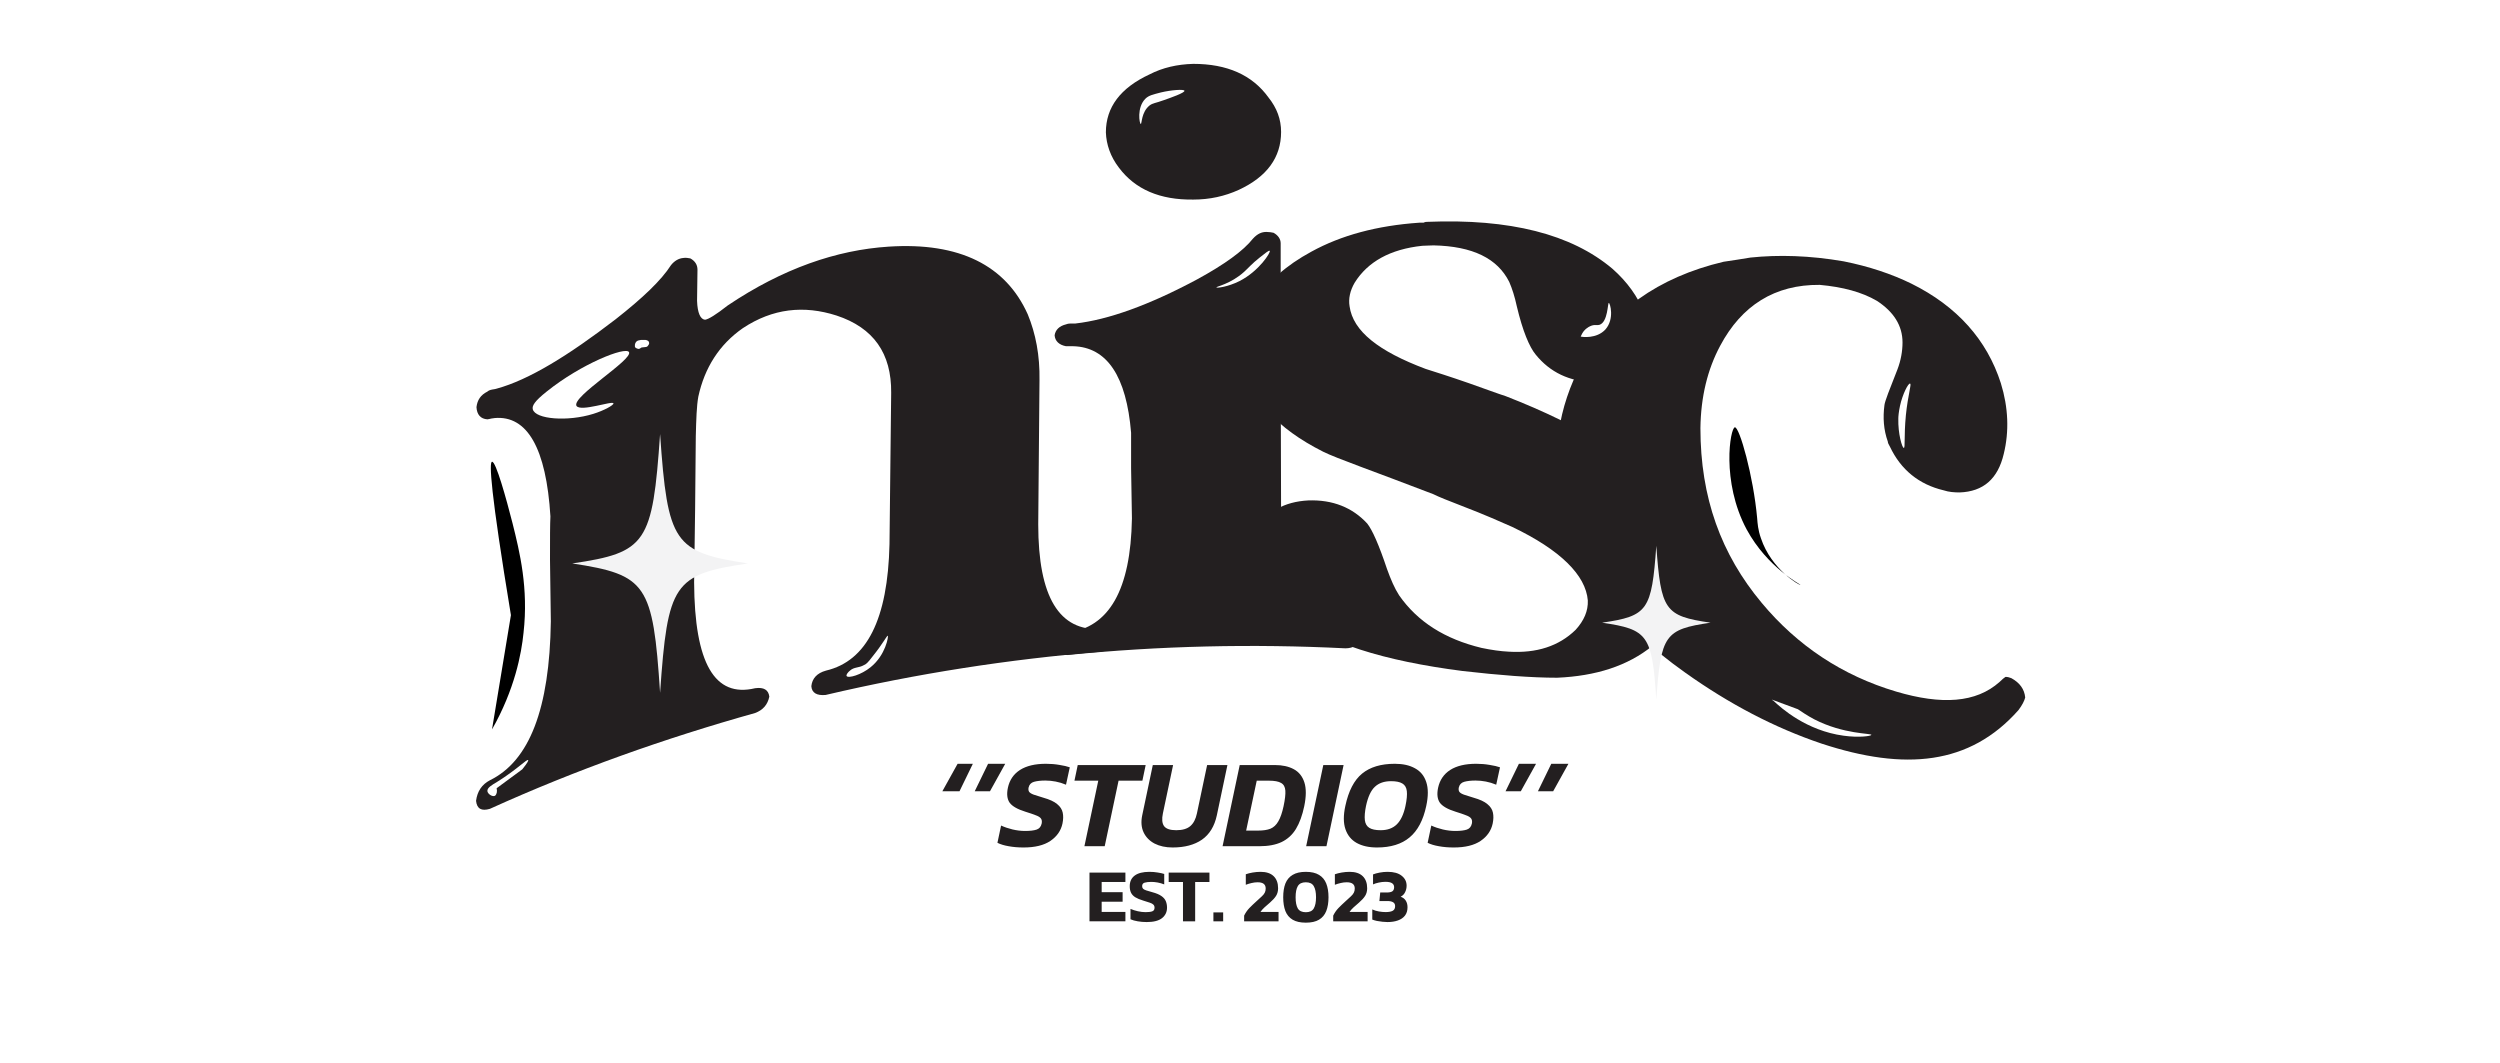
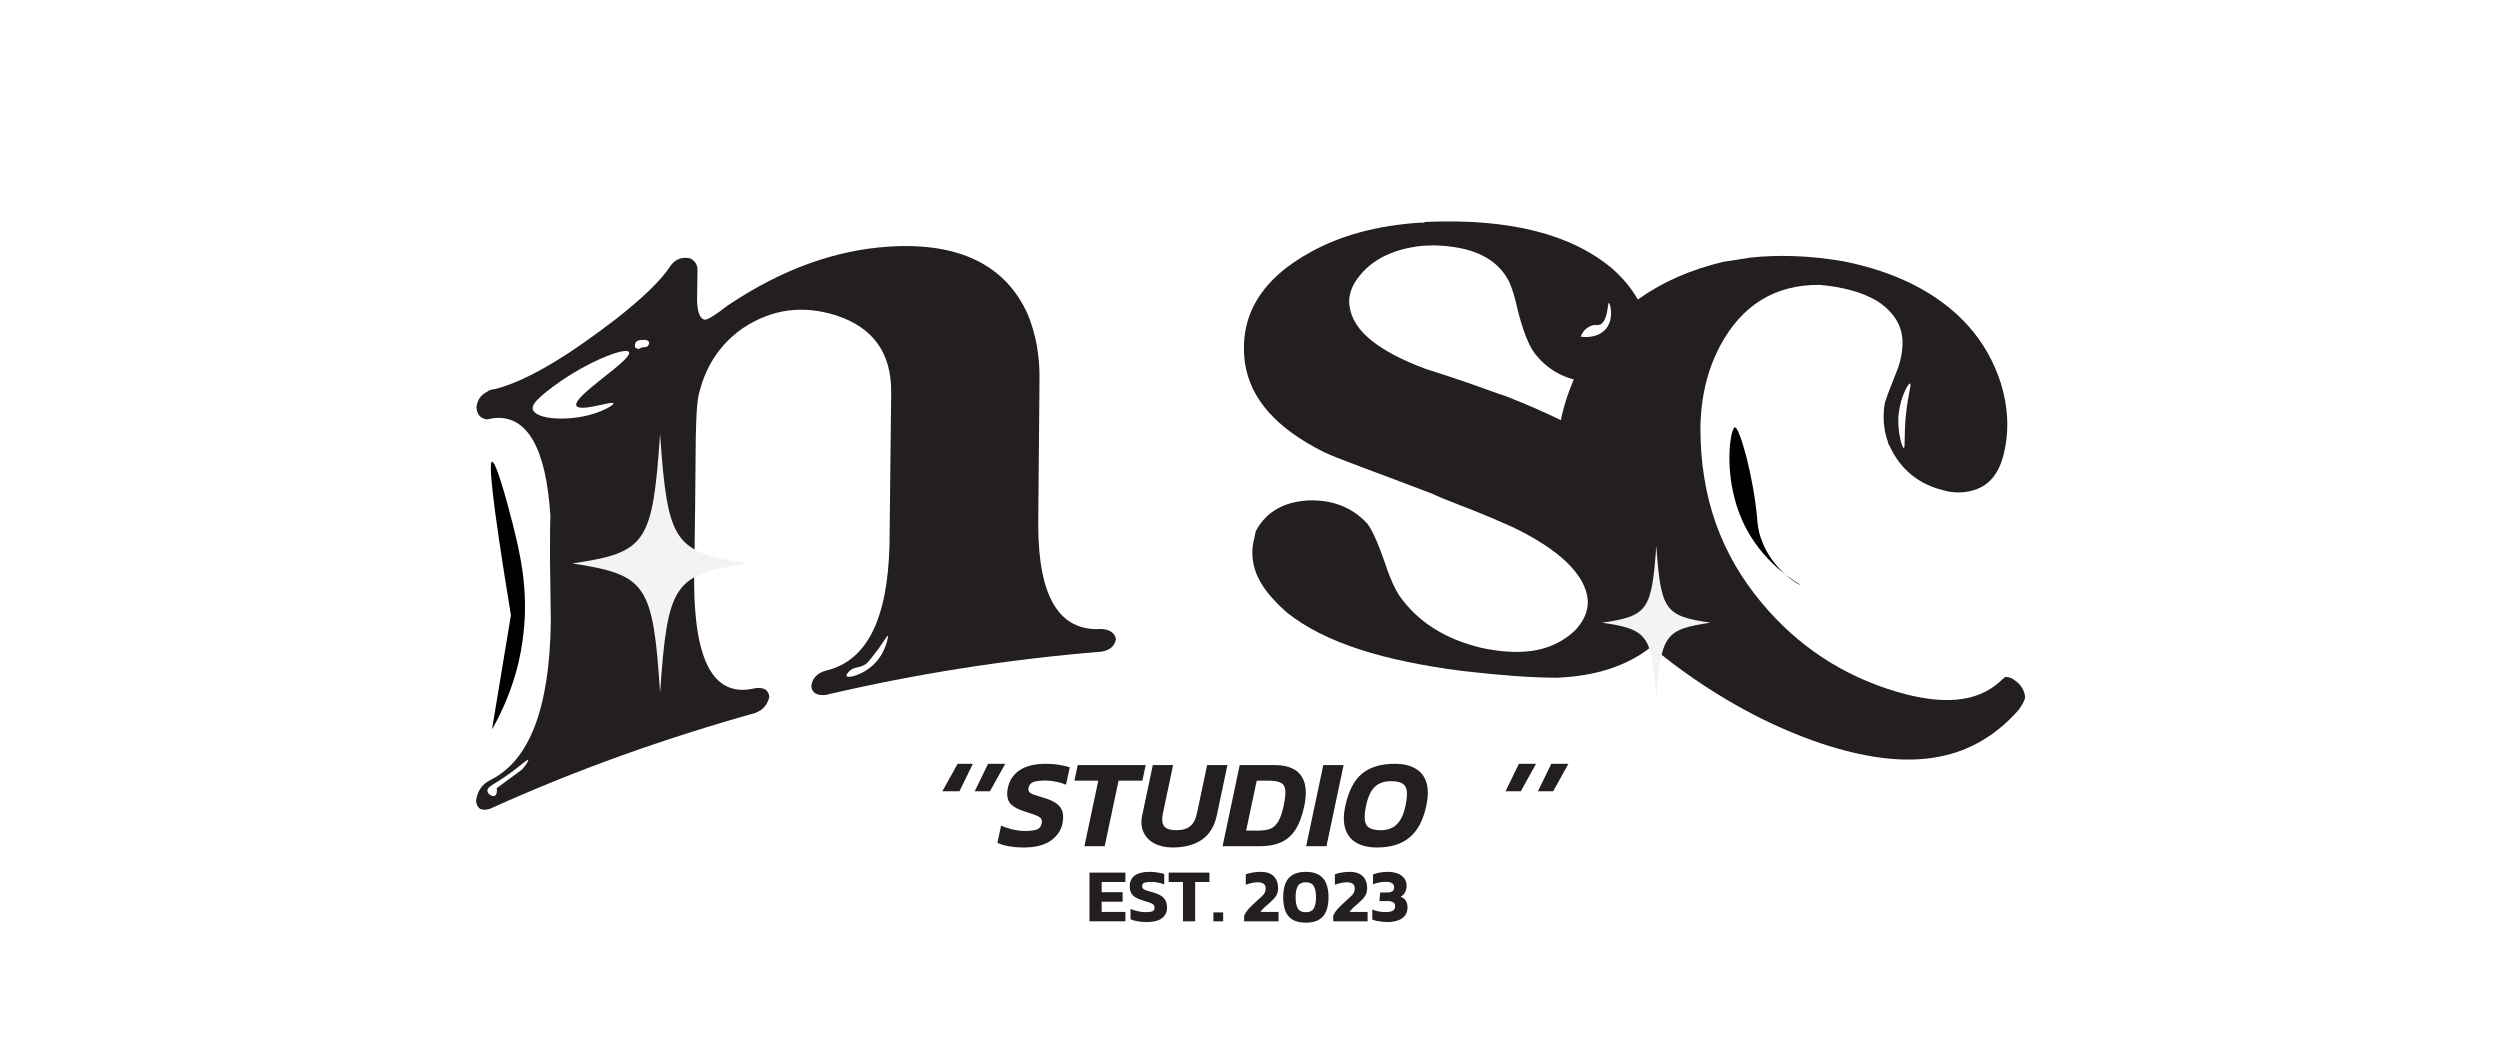
<svg xmlns="http://www.w3.org/2000/svg" width="595" height="253" viewBox="0 0 595 253" fill="none">
  <g filter="url(#filter0_d_578_26)">
    <path d="M162.6 61.4C163.2 61.3 163.8 61.4 164.3 61.5C165.4 62.1 166 63 166 64.2C166 66.7 165.9 69.1 165.9 71.6C166 74.5 166.7 76 167.8 76.1C168.6 76 170.4 74.9 173.2 72.7C186.3 63.9 199.1 59.5 211.5 58.7C228.4 57.6 239.4 63.2 244.6 74.8C246.5 79.4 247.5 84.6 247.4 90.5C247.3 101.9 247.2 113.4 247.1 124.8C247.1 142.1 252.1 150.3 262.1 149.7C264.1 149.8 265.3 150.6 265.6 152.1C265.3 153.8 264.1 154.8 262.1 155.1C240.1 156.9 218.2 160.3 196.5 165.4C194.4 165.6 193.2 164.9 193.1 163.3C193.3 161.5 194.4 160.2 196.6 159.6C206.3 157.3 211.3 147.4 211.7 129.5C211.8 117.5 212 105.5 212.1 93.5C212.2 84.1 207.9 78 199.1 75.1C191.3 72.6 183.9 73.4 176.8 78.1C171.2 82 167.7 87.5 166.2 94.4C165.8 96.6 165.7 99.8 165.6 103.8C165.5 115.4 165.4 127 165.2 138.6C165.3 157.9 170.1 166.1 179.7 163.8C181.8 163.5 182.9 164.2 183.1 165.8C182.7 167.7 181.6 169 179.7 169.7C158.3 175.7 137.1 183.2 116.6 192.5C114.6 193.1 113.5 192.5 113.3 190.6C113.6 188.3 114.7 186.7 116.6 185.7C126 181.1 130.8 168.7 131.1 147.9C131 143 131 138.1 130.9 133.2C130.9 128.2 130.9 124.8 131 122.9C130 106.7 125.5 98.8 117.7 99.5C117.5 99.5 117.3 99.6 117 99.6C116.5 99.7 116.2 99.8 116 99.8C114.4 99.7 113.5 98.7 113.4 96.9C113.6 95.2 114.4 94 116 93.2C116.2 93 116.6 92.8 117.2 92.7C117.7 92.6 118 92.6 118.2 92.5C125.9 90.4 135.3 84.6 146.5 76C153 70.9 157.4 66.7 159.7 63.1C160.5 62.1 161.5 61.5 162.6 61.4Z" fill="#231F20" />
-     <path d="M301.4 55.2C302.1 55.2 302.6 55.3 303.1 55.4C304.2 56 304.8 56.9 304.8 57.9C304.8 79.5 304.8 101.2 304.9 122.8C305.3 139.6 310.4 148.2 320.2 148.9C322.4 149.3 323.5 150.2 323.7 151.8C323.4 153.4 322.2 154.3 320.2 154.3C298.2 153.2 276 153.7 254 155.9C251.8 155.9 250.7 155.1 250.5 153.6C250.8 151.9 252 150.9 254 150.6C264 149.3 269.1 140.4 269.4 123.4C269.3 119.4 269.3 115.4 269.2 111.4C269.2 107.3 269.2 104.5 269.2 103C268.1 89.6 263.5 82.6 255.4 82.4C255.2 82.4 255 82.4 254.7 82.4C254.2 82.4 253.9 82.4 253.7 82.4C252.1 82.1 251.1 81.2 251 79.8C251.2 78.5 252.1 77.6 253.7 77.2C253.9 77.1 254.3 77 254.9 77C255.4 77 255.7 77 255.9 77C263.8 76.1 273.5 72.6 284.9 66.5C291.5 62.9 295.9 59.7 298.2 56.8C299.3 55.6 300.3 55.2 301.4 55.2ZM284 15.2C292 15.2 298 17.8 301.9 23.2C303.9 25.7 304.9 28.4 304.9 31.4C304.9 37.5 301.5 42.1 294.8 45.2C291.5 46.7 287.9 47.5 284 47.5C276.1 47.6 270.2 45.1 266.3 39.9C264.3 37.3 263.3 34.4 263.2 31.5C263.2 25.5 266.7 20.9 273.6 17.7C276.7 16.1 280.2 15.3 284 15.2Z" fill="#231F20" />
    <path d="M339.7 52.8C359.3 52 374 55.7 383.8 64C387.3 67.1 389.8 70.6 391.3 74.4C392.5 78.2 392.5 81.6 391.4 84.5C389.1 88.8 385 91 379.4 91C373.5 90.8 368.9 88.6 365.5 84.4C364 82.6 362.4 78.8 361 72.9C360.5 70.6 359.9 68.7 359.2 67.1C356.4 61.5 350.5 58.6 341.2 58.4C340.2 58.4 339.3 58.5 338.5 58.5C330.9 59.3 325.5 62.3 322.4 67.3C321.3 69.2 320.9 71.1 321.2 72.9C322 78.8 328.1 83.6 339.3 87.8C341.5 88.5 345 89.6 349.6 91.2C353.6 92.6 356.5 93.7 358.4 94.3C376.9 101.5 389.2 109.5 395.4 116.9C398.5 120.9 400.6 125 401.6 129.1C403.7 139.2 401 147.5 393.3 153.7C387.4 158.5 379.8 160.9 370.6 161.3C364.4 161.3 356.9 160.7 348.1 159.7C329.5 157.3 315.5 153.1 306.3 145.8C305.2 144.8 304.2 143.9 303.4 143C298.7 138.1 297.1 133.1 298.6 127.8C298.7 127.1 298.8 126.5 299.1 126C301.5 121.8 305.6 119.4 311.4 119.1C317.2 118.9 321.9 120.8 325.4 124.6C326.6 126.1 328.2 129.7 330.1 135.4C331 137.9 331.9 140 333 141.7C337.4 148 343.9 152.1 352.6 154.2C355 154.7 357.1 155 359.1 155.1C365.7 155.5 371 153.8 375 149.9C377 147.7 378 145.4 377.9 142.9C377.4 136.9 371.4 130.9 359.9 125.4C357.4 124.3 353.4 122.5 347.9 120.4C344.8 119.2 342.5 118.3 341.1 117.6C326.8 112.1 318.1 109.1 314.9 107.5C303.8 101.9 297.6 95 296.3 86.4C294.8 75.3 300.1 66.4 312.1 59.9C319.2 56 327.7 53.7 337.8 53C338.1 53 338.4 53 338.8 53C339.2 52.8 339.5 52.8 339.7 52.8Z" fill="#231F20" />
    <path d="M416.6 61.3C423.3 60.6 430.7 60.8 438.8 62.2C444.8 63.4 450.2 65.2 454.9 67.5C465.8 72.9 472.9 80.9 476.2 91.2C478 97 478.2 102.7 476.9 108C475.5 114 472 117 466.4 117.2C465.1 117.2 463.8 117.1 462.6 116.7C456.7 115.3 452.4 111.8 449.8 106.3C449.5 105.8 449.3 105.4 449.3 105.1C448.3 102.3 448.1 99.4 448.5 96.4C448.6 95.5 449.7 92.7 451.6 87.9C452.4 85.8 452.8 83.6 452.8 81.5C452.8 77.5 450.7 74.2 446.7 71.6C443.1 69.5 438.6 68.3 433.1 67.8C422.4 67.7 414.5 72.7 409.4 82.3C406.4 87.9 404.8 94.4 404.7 101.9C404.7 118.4 409.6 131.9 419.3 143.5C427.8 153.7 438.5 160.8 451.3 164.6C462.1 167.8 470.3 167.3 475.9 162.3C476.5 161.7 477 161.3 477.3 161.1C477.8 161.1 478.2 161.2 478.7 161.4C480.7 162.5 481.8 164 482 166C481.8 166.8 481.3 167.8 480.4 169C468.8 182.1 453.4 183.5 433.6 177C422.3 173.2 411.5 167.5 401.1 160.1C385 148.7 375.1 135.9 371.6 119.8C369.2 108 370.8 97.1 376.4 86.5C383.3 74.1 394.6 66 410.2 62.3C412.5 62 414.6 61.6 416.6 61.3Z" fill="#231F20" />
    <path d="M146 96C146.1 96.4 143.8 97.7 141.2 98.5C135.1 100.4 127.4 99.8 126.8 97.4C126.6 96.6 127.2 95.5 130.1 93.2C138.3 86.6 148.9 82.4 149.7 83.8C150.7 85.6 136 94.4 137.2 96.6C138.2 98.1 145.8 95.3 146 96Z" fill="white" />
    <path d="M153.6 80.9C153.4 80.9 153.1 80.9 152.9 80.9C152.6 80.9 152.4 80.9 152.1 81C151.9 81 151.7 81.1 151.6 81.2C151.4 81.3 151.3 81.5 151.2 81.7C151.1 81.9 151.1 82.1 151.1 82.4C151.1 82.7 151.3 82.8 151.5 82.9C151.7 83 152 83.1 152.2 83C152.4 82.9 152.6 82.8 152.7 82.6C152.8 82.4 152.8 82.1 152.8 81.9V82.1V82.3L152.7 82.5L152.6 82.7L152.4 82.8C152.4 82.8 152.5 82.8 152.5 82.7L152.3 82.8C152.5 82.7 152.7 82.7 152.9 82.7H152.7C153 82.7 153.3 82.6 153.6 82.6C153.8 82.6 154.1 82.5 154.2 82.3C154.3 82.2 154.5 81.9 154.5 81.7C154.5 81.5 154.4 81.2 154.2 81.1C154 81 153.8 80.9 153.6 80.9Z" fill="white" />
    <path d="M201.5 160.9C201.3 160.6 201.9 159.9 202.3 159.6C203.3 158.7 204.4 159 205.6 158.3C206.1 158.1 206.5 157.8 207.7 156.2C210.2 153.1 211.1 151.2 211.3 151.3C211.5 151.4 210.8 155.9 207.2 158.8C205 160.6 201.9 161.5 201.5 160.9Z" fill="white" />
    <path d="M118.2 187.6C118.4 188.4 118.2 189.1 117.8 189.4C117.2 189.7 116.1 189 116 188.3C115.9 187.5 117.1 186.8 118.3 186.1C123.1 183.1 125.4 180.6 125.7 180.9C125.8 181 125.6 181.5 124.3 183.1" fill="white" />
    <path d="M289.5 68.4C289.4 68.2 292.9 67.6 296.1 64.7C297.1 63.8 297.9 62.8 299.8 61.3C301.1 60.3 302 59.5 302.2 59.7C302.5 60 299.7 64.5 295 66.9C292.2 68.3 289.6 68.6 289.5 68.4Z" fill="white" />
    <path d="M376.2 80.1C376.5 80.2 380 80.7 382.1 78.4C384.3 75.9 383.2 72.1 382.9 72.1C382.6 72.1 382.7 76.6 380.7 77.3C380.1 77.5 379.7 77.2 378.8 77.5C377.7 77.9 377 78.6 376.6 79.3" fill="white" />
    <path d="M453.1 106.6C452.7 106.6 451.7 103.2 451.8 99.6C451.8 99.1 451.9 98 452.2 96.6C452.8 93.8 454.2 91.1 454.6 91.3C455 91.4 454.1 93.9 453.6 98.8C453.1 104 453.5 106.6 453.1 106.6Z" fill="white" />
-     <path d="M421.7 166.5C421.8 166.6 421.9 166.7 422.1 166.8C423.9 168.5 429.9 173.9 438.8 175.1C442.4 175.6 445.3 175.2 445.4 174.9C445.4 174.5 438.8 174.8 431.8 171.2C430.1 170.3 428.8 169.4 427.9 168.8" fill="white" />
    <path d="M271.5 29.5C271.8 29.5 271.6 26.7 273.6 25.1C274.4 24.5 274.9 24.6 277.1 23.8C278.5 23.3 282 22.1 281.9 21.6C281.8 21.2 278.8 21.4 276.3 22C274.4 22.5 273.4 22.7 272.6 23.5C270.5 25.6 271.2 29.5 271.5 29.5Z" fill="white" />
    <path d="M117.1 173.6C122.5 164.1 124.1 155.6 124.6 150.6C125.8 140 123.7 131.4 122 124.6C120.5 118.7 118 109.7 117.1 109.9C116.4 110 116.7 116.7 121.6 146.4" fill="black" />
    <path d="M428.5 139.2C428.6 139.1 420.7 135.2 415.7 126C409.6 114.6 411.799 101.8 412.899 101.7C413.999 101.6 417.3 113.3 418.2 123.3C418.3 124.6 418.4 126.1 419.1 128.1C421.6 135.6 428.399 139.4 428.5 139.2Z" fill="black" />
  </g>
  <path d="M136.2 134.1C153.9 131.5 155.3 129.3 157.1 103.3C158.9 129.3 160.4 131.4 178 134.1C160.3 136.7 158.9 138.9 157.1 164.9C155.4 139 153.9 136.8 136.2 134.1Z" fill="#F3F3F4" />
  <path d="M381.3 148.2C392.2 146.6 393.1 145.3 394.2 129.9C395.3 145.3 396.2 146.6 407.1 148.2C396.2 149.8 395.3 151.1 394.2 166.5C393.2 151.1 392.2 149.8 381.3 148.2Z" fill="#F3F3F4" />
  <g filter="url(#filter1_d_578_26)">
    <path d="M224.28 188.32L227.91 181.78H231.54L228.36 188.32H224.28ZM231.985 188.32L235.165 181.78H239.245L235.615 188.32H231.985Z" fill="#231F20" />
    <path d="M243.599 201.7C242.319 201.7 241.139 201.6 240.059 201.4C238.999 201.22 238.109 200.95 237.389 200.59L238.259 196.48C239.079 196.86 239.989 197.17 240.989 197.41C242.009 197.65 242.999 197.77 243.959 197.77C245.159 197.77 246.079 197.66 246.719 197.44C247.359 197.22 247.759 196.74 247.919 196C248.019 195.5 247.959 195.1 247.739 194.8C247.519 194.5 247.099 194.24 246.479 194.02C245.879 193.78 245.059 193.5 244.019 193.18C242.159 192.6 240.919 191.89 240.299 191.05C239.699 190.19 239.559 189 239.879 187.48C240.279 185.64 241.239 184.23 242.759 183.25C244.299 182.27 246.359 181.78 248.939 181.78C250.059 181.78 251.129 181.87 252.149 182.05C253.169 182.21 253.989 182.4 254.609 182.62L253.709 186.76C252.909 186.42 252.089 186.17 251.249 186.01C250.429 185.85 249.609 185.77 248.789 185.77C247.709 185.77 246.809 185.87 246.089 186.07C245.389 186.27 244.959 186.73 244.799 187.45C244.719 187.87 244.769 188.21 244.949 188.47C245.129 188.71 245.489 188.93 246.029 189.13C246.589 189.33 247.349 189.57 248.309 189.85C249.809 190.27 250.909 190.78 251.609 191.38C252.329 191.96 252.769 192.64 252.929 193.42C253.089 194.18 253.069 195.04 252.869 196C252.509 197.7 251.549 199.08 249.989 200.14C248.449 201.18 246.319 201.7 243.599 201.7Z" fill="#231F20" />
    <path d="M258.09 201.4L261.39 185.8H255.72L256.5 182.08H272.67L271.89 185.8H266.22L262.92 201.4H258.09ZM279.076 201.7C277.436 201.7 276.006 201.39 274.786 200.77C273.586 200.13 272.716 199.24 272.176 198.1C271.636 196.94 271.526 195.59 271.846 194.05L274.366 182.08H279.196L276.766 193.6C276.486 194.94 276.576 195.94 277.036 196.6C277.516 197.26 278.486 197.59 279.946 197.59C281.426 197.59 282.546 197.26 283.306 196.6C284.066 195.94 284.586 194.94 284.866 193.6L287.296 182.08H292.126L289.606 194.05C289.046 196.65 287.866 198.58 286.066 199.84C284.266 201.08 281.936 201.7 279.076 201.7ZM290.973 201.4L295.053 182.08H303.423C305.203 182.08 306.703 182.41 307.923 183.07C309.143 183.73 309.983 184.78 310.443 186.22C310.903 187.66 310.893 189.54 310.413 191.86C309.953 194.06 309.293 195.87 308.433 197.29C307.573 198.69 306.433 199.73 305.013 200.41C303.613 201.07 301.853 201.4 299.733 201.4H290.973ZM296.583 197.68H299.463C300.643 197.68 301.613 197.53 302.373 197.23C303.133 196.91 303.753 196.33 304.233 195.49C304.733 194.65 305.153 193.44 305.493 191.86C305.833 190.26 305.973 189.03 305.913 188.17C305.853 187.29 305.513 186.68 304.893 186.34C304.293 185.98 303.323 185.8 301.983 185.8H299.103L296.583 197.68ZM310.866 201.4L314.946 182.08H319.776L315.696 201.4H310.866ZM327.716 201.7C325.796 201.7 324.186 201.34 322.886 200.62C321.606 199.9 320.716 198.81 320.216 197.35C319.716 195.89 319.706 194.05 320.186 191.83C320.946 188.25 322.276 185.68 324.176 184.12C326.076 182.56 328.676 181.78 331.976 181.78C333.896 181.78 335.496 182.14 336.776 182.86C338.076 183.56 338.966 184.65 339.446 186.13C339.946 187.61 339.946 189.51 339.446 191.83C338.726 195.21 337.406 197.7 335.486 199.3C333.586 200.9 330.996 201.7 327.716 201.7ZM328.586 197.59C330.206 197.59 331.486 197.13 332.426 196.21C333.386 195.27 334.076 193.81 334.496 191.83C334.816 190.33 334.926 189.15 334.826 188.29C334.726 187.43 334.366 186.82 333.746 186.46C333.146 186.1 332.256 185.92 331.076 185.92C329.436 185.92 328.146 186.37 327.206 187.27C326.266 188.15 325.566 189.67 325.106 191.83C324.826 193.21 324.736 194.33 324.836 195.19C324.936 196.03 325.286 196.64 325.886 197.02C326.486 197.4 327.386 197.59 328.586 197.59Z" fill="#231F20" />
-     <path d="M345.989 201.7C344.709 201.7 343.529 201.6 342.449 201.4C341.389 201.22 340.499 200.95 339.779 200.59L340.649 196.48C341.469 196.86 342.379 197.17 343.379 197.41C344.399 197.65 345.389 197.77 346.349 197.77C347.549 197.77 348.469 197.66 349.109 197.44C349.749 197.22 350.149 196.74 350.309 196C350.409 195.5 350.349 195.1 350.129 194.8C349.909 194.5 349.489 194.24 348.869 194.02C348.269 193.78 347.449 193.5 346.409 193.18C344.549 192.6 343.309 191.89 342.689 191.05C342.089 190.19 341.949 189 342.269 187.48C342.669 185.64 343.629 184.23 345.149 183.25C346.689 182.27 348.749 181.78 351.329 181.78C352.449 181.78 353.519 181.87 354.539 182.05C355.559 182.21 356.379 182.4 356.999 182.62L356.099 186.76C355.299 186.42 354.479 186.17 353.639 186.01C352.819 185.85 351.999 185.77 351.179 185.77C350.099 185.77 349.199 185.87 348.479 186.07C347.779 186.27 347.349 186.73 347.189 187.45C347.109 187.87 347.159 188.21 347.339 188.47C347.519 188.71 347.879 188.93 348.419 189.13C348.979 189.33 349.739 189.57 350.699 189.85C352.199 190.27 353.299 190.78 353.999 191.38C354.719 191.96 355.159 192.64 355.319 193.42C355.479 194.18 355.459 195.04 355.259 196C354.899 197.7 353.939 199.08 352.379 200.14C350.839 201.18 348.709 201.7 345.989 201.7Z" fill="#231F20" />
    <path d="M358.32 188.32L361.5 181.78H365.58L361.95 188.32H358.32ZM366.025 188.32L369.205 181.78H373.285L369.655 188.32H366.025Z" fill="#231F20" />
  </g>
  <g filter="url(#filter2_d_578_26)">
    <path d="M259.298 219.27V207.678H267.848V209.91H262.196V212.34H267.182V214.608H262.196V217.038H267.848V219.27H259.298Z" fill="#231F20" />
    <path d="M272.928 219.45C272.16 219.45 271.44 219.39 270.768 219.27C270.108 219.162 269.538 219 269.058 218.784V216.318C269.586 216.546 270.168 216.732 270.804 216.876C271.452 217.02 272.064 217.092 272.64 217.092C273.36 217.092 273.894 217.026 274.242 216.894C274.602 216.762 274.782 216.474 274.782 216.03C274.782 215.73 274.692 215.49 274.512 215.31C274.344 215.13 274.062 214.974 273.666 214.842C273.282 214.698 272.754 214.53 272.082 214.338C271.29 214.098 270.66 213.834 270.192 213.546C269.724 213.246 269.388 212.886 269.184 212.466C268.98 212.046 268.878 211.53 268.878 210.918C268.878 209.814 269.274 208.968 270.066 208.38C270.858 207.792 272.028 207.498 273.576 207.498C274.248 207.498 274.902 207.552 275.538 207.66C276.174 207.756 276.69 207.87 277.086 208.002V210.486C276.57 210.282 276.048 210.132 275.52 210.036C275.004 209.94 274.5 209.892 274.008 209.892C273.36 209.892 272.832 209.952 272.424 210.072C272.028 210.192 271.83 210.468 271.83 210.9C271.83 211.152 271.902 211.356 272.046 211.512C272.19 211.656 272.436 211.788 272.784 211.908C273.144 212.028 273.63 212.172 274.242 212.34C275.19 212.592 275.916 212.898 276.42 213.258C276.924 213.606 277.272 214.014 277.464 214.482C277.656 214.938 277.752 215.454 277.752 216.03C277.752 217.05 277.356 217.878 276.564 218.514C275.772 219.138 274.56 219.45 272.928 219.45Z" fill="#231F20" />
    <path d="M281.55 219.27V209.91H278.148V207.678H287.85V209.91H284.448V219.27H281.55ZM288.791 219.27V217.146H291.113V219.27H288.791ZM296.104 219.27V217.92C296.428 217.248 296.842 216.648 297.346 216.12C297.862 215.592 298.42 215.058 299.02 214.518C299.572 214.014 300.01 213.612 300.334 213.312C300.658 213.012 300.886 212.724 301.018 212.448C301.162 212.172 301.234 211.842 301.234 211.458C301.234 210.474 300.598 209.982 299.326 209.982C298.834 209.982 298.348 210.042 297.868 210.162C297.388 210.27 296.932 210.408 296.5 210.576V208.074C296.968 207.906 297.514 207.768 298.138 207.66C298.774 207.552 299.404 207.498 300.028 207.498C301.384 207.498 302.416 207.84 303.124 208.524C303.832 209.208 304.186 210.168 304.186 211.404C304.186 212.1 304.024 212.706 303.7 213.222C303.376 213.726 302.89 214.26 302.242 214.824C301.762 215.232 301.33 215.61 300.946 215.958C300.574 216.294 300.256 216.654 299.992 217.038H304.294V219.27H296.104ZM310.785 219.594C309.489 219.594 308.445 219.36 307.653 218.892C306.861 218.424 306.285 217.74 305.925 216.84C305.577 215.928 305.403 214.83 305.403 213.546C305.403 212.262 305.577 211.17 305.925 210.27C306.285 209.37 306.861 208.686 307.653 208.218C308.445 207.738 309.489 207.498 310.785 207.498C312.093 207.498 313.137 207.738 313.917 208.218C314.709 208.686 315.285 209.37 315.645 210.27C316.005 211.17 316.185 212.262 316.185 213.546C316.185 214.83 316.005 215.928 315.645 216.84C315.285 217.74 314.709 218.424 313.917 218.892C313.137 219.36 312.093 219.594 310.785 219.594ZM310.785 217.11C311.697 217.11 312.327 216.81 312.675 216.21C313.035 215.598 313.215 214.71 313.215 213.546C313.215 212.382 313.035 211.5 312.675 210.9C312.327 210.288 311.697 209.982 310.785 209.982C309.873 209.982 309.237 210.288 308.877 210.9C308.529 211.5 308.355 212.382 308.355 213.546C308.355 214.71 308.529 215.598 308.877 216.21C309.237 216.81 309.873 217.11 310.785 217.11ZM317.303 219.27V217.92C317.627 217.248 318.041 216.648 318.545 216.12C319.061 215.592 319.619 215.058 320.219 214.518C320.771 214.014 321.209 213.612 321.533 213.312C321.857 213.012 322.085 212.724 322.217 212.448C322.361 212.172 322.433 211.842 322.433 211.458C322.433 210.474 321.797 209.982 320.525 209.982C320.033 209.982 319.547 210.042 319.067 210.162C318.587 210.27 318.131 210.408 317.699 210.576V208.074C318.167 207.906 318.713 207.768 319.337 207.66C319.973 207.552 320.603 207.498 321.227 207.498C322.583 207.498 323.615 207.84 324.323 208.524C325.031 209.208 325.385 210.168 325.385 211.404C325.385 212.1 325.223 212.706 324.899 213.222C324.575 213.726 324.089 214.26 323.441 214.824C322.961 215.232 322.529 215.61 322.145 215.958C321.773 216.294 321.455 216.654 321.191 217.038H325.493V219.27H317.303ZM330.22 219.45C329.884 219.45 329.488 219.426 329.032 219.378C328.576 219.33 328.126 219.264 327.682 219.18C327.25 219.084 326.89 218.976 326.602 218.856V216.444C327.094 216.672 327.622 216.834 328.186 216.93C328.75 217.026 329.278 217.074 329.77 217.074C330.526 217.074 331.09 216.972 331.462 216.768C331.846 216.564 332.038 216.192 332.038 215.652C332.038 215.232 331.876 214.926 331.552 214.734C331.24 214.542 330.784 214.446 330.184 214.446H328.294L328.492 212.412H330.058C330.67 212.412 331.114 212.316 331.39 212.124C331.666 211.92 331.804 211.596 331.804 211.152C331.804 210.732 331.636 210.414 331.3 210.198C330.976 209.982 330.448 209.874 329.716 209.874C329.2 209.874 328.678 209.934 328.15 210.054C327.622 210.162 327.166 210.306 326.782 210.486V208.11C327.202 207.942 327.724 207.798 328.348 207.678C328.984 207.558 329.62 207.498 330.256 207.498C331.72 207.498 332.836 207.81 333.604 208.434C334.384 209.046 334.774 209.832 334.774 210.792C334.774 211.344 334.654 211.86 334.414 212.34C334.186 212.82 333.832 213.18 333.352 213.42C333.904 213.612 334.312 213.924 334.576 214.356C334.852 214.788 334.99 215.31 334.99 215.922C334.99 216.726 334.786 217.392 334.378 217.92C333.97 218.436 333.406 218.82 332.686 219.072C331.978 219.324 331.156 219.45 330.22 219.45Z" fill="#231F20" />
  </g>
  <defs>
    <filter id="filter0_d_578_26" x="109.3" y="11.2" width="376.7" height="185.523" filterUnits="userSpaceOnUse" color-interpolation-filters="sRGB">
      <feFlood flood-opacity="0" result="BackgroundImageFix" />
      <feColorMatrix in="SourceAlpha" type="matrix" values="0 0 0 0 0 0 0 0 0 0 0 0 0 0 0 0 0 0 127 0" result="hardAlpha" />
      <feOffset />
      <feGaussianBlur stdDeviation="2" />
      <feComposite in2="hardAlpha" operator="out" />
      <feColorMatrix type="matrix" values="0 0 0 0 0 0 0 0 0 0 0 0 0 0 0 0 0 0 0.25 0" />
      <feBlend mode="normal" in2="BackgroundImageFix" result="effect1_dropShadow_578_26" />
      <feBlend mode="normal" in="SourceGraphic" in2="effect1_dropShadow_578_26" result="shape" />
    </filter>
    <filter id="filter1_d_578_26" x="220.279" y="177.78" width="157.005" height="27.92" filterUnits="userSpaceOnUse" color-interpolation-filters="sRGB">
      <feFlood flood-opacity="0" result="BackgroundImageFix" />
      <feColorMatrix in="SourceAlpha" type="matrix" values="0 0 0 0 0 0 0 0 0 0 0 0 0 0 0 0 0 0 127 0" result="hardAlpha" />
      <feOffset />
      <feGaussianBlur stdDeviation="2" />
      <feComposite in2="hardAlpha" operator="out" />
      <feColorMatrix type="matrix" values="0 0 0 0 0 0 0 0 0 0 0 0 0 0 0 0 0 0 0.25 0" />
      <feBlend mode="normal" in2="BackgroundImageFix" result="effect1_dropShadow_578_26" />
      <feBlend mode="normal" in="SourceGraphic" in2="effect1_dropShadow_578_26" result="shape" />
    </filter>
    <filter id="filter2_d_578_26" x="255.298" y="203.498" width="83.692" height="20.096" filterUnits="userSpaceOnUse" color-interpolation-filters="sRGB">
      <feFlood flood-opacity="0" result="BackgroundImageFix" />
      <feColorMatrix in="SourceAlpha" type="matrix" values="0 0 0 0 0 0 0 0 0 0 0 0 0 0 0 0 0 0 127 0" result="hardAlpha" />
      <feOffset />
      <feGaussianBlur stdDeviation="2" />
      <feComposite in2="hardAlpha" operator="out" />
      <feColorMatrix type="matrix" values="0 0 0 0 0 0 0 0 0 0 0 0 0 0 0 0 0 0 0.25 0" />
      <feBlend mode="normal" in2="BackgroundImageFix" result="effect1_dropShadow_578_26" />
      <feBlend mode="normal" in="SourceGraphic" in2="effect1_dropShadow_578_26" result="shape" />
    </filter>
  </defs>
</svg>